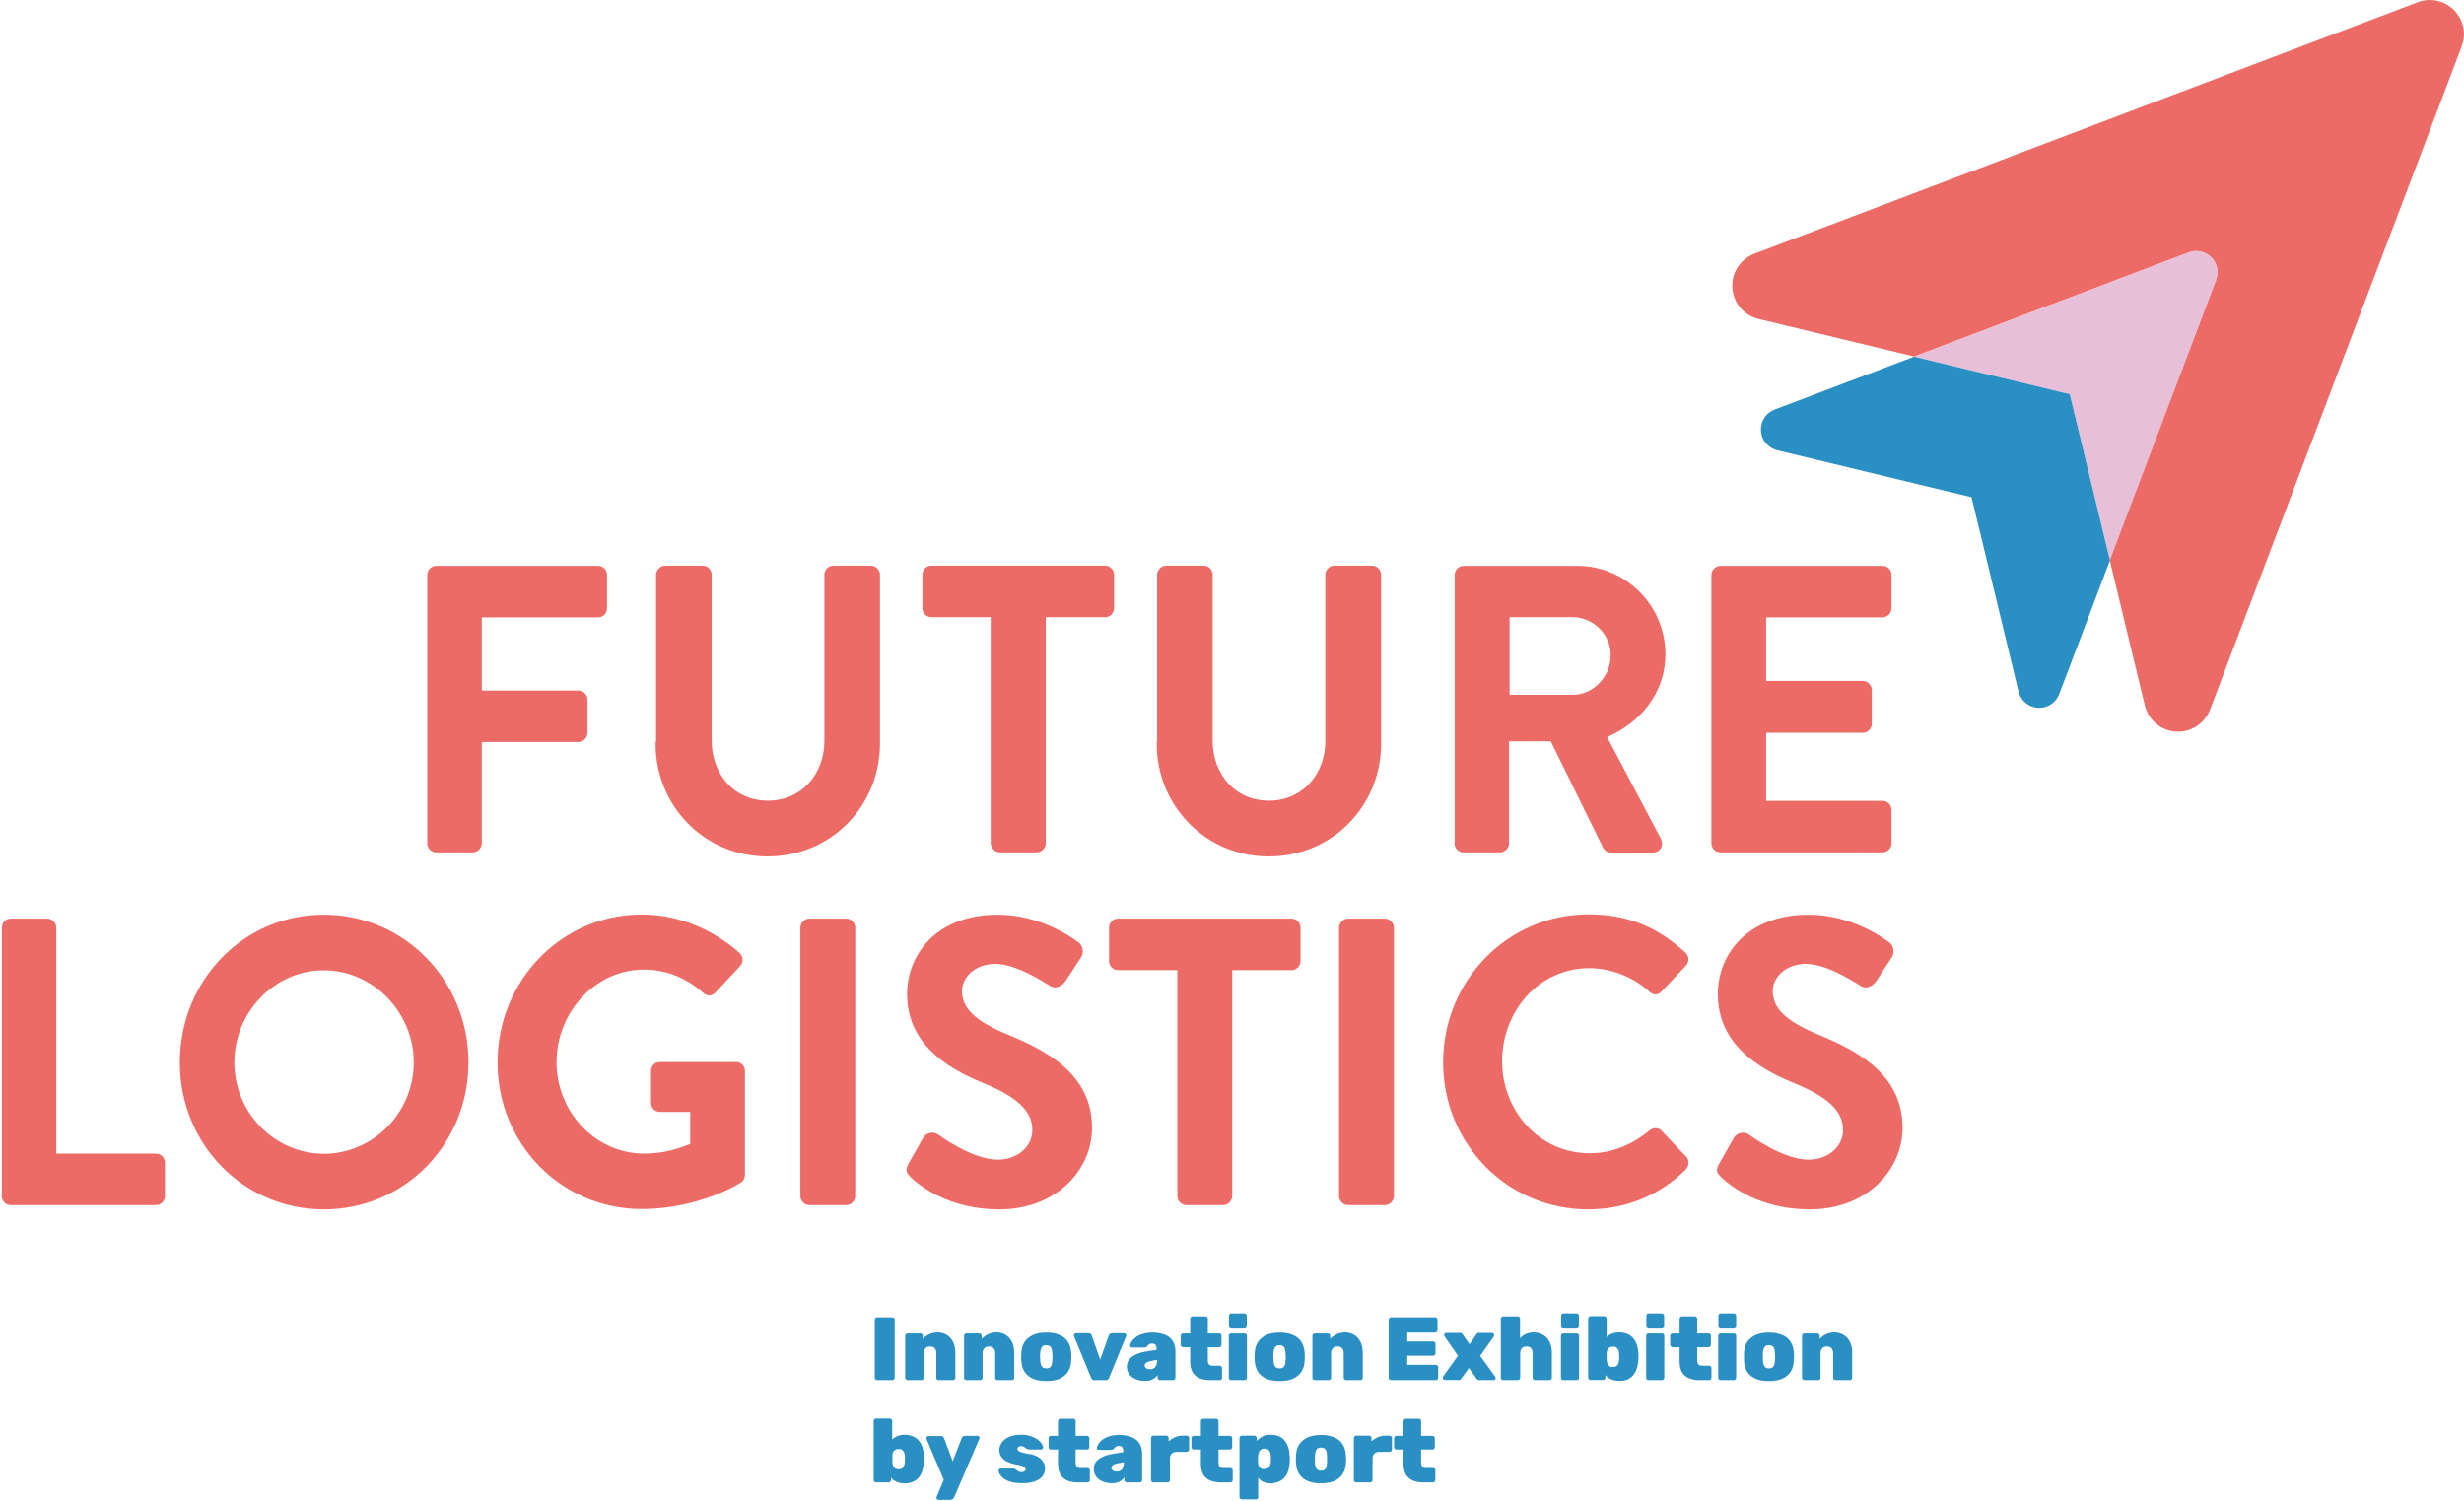
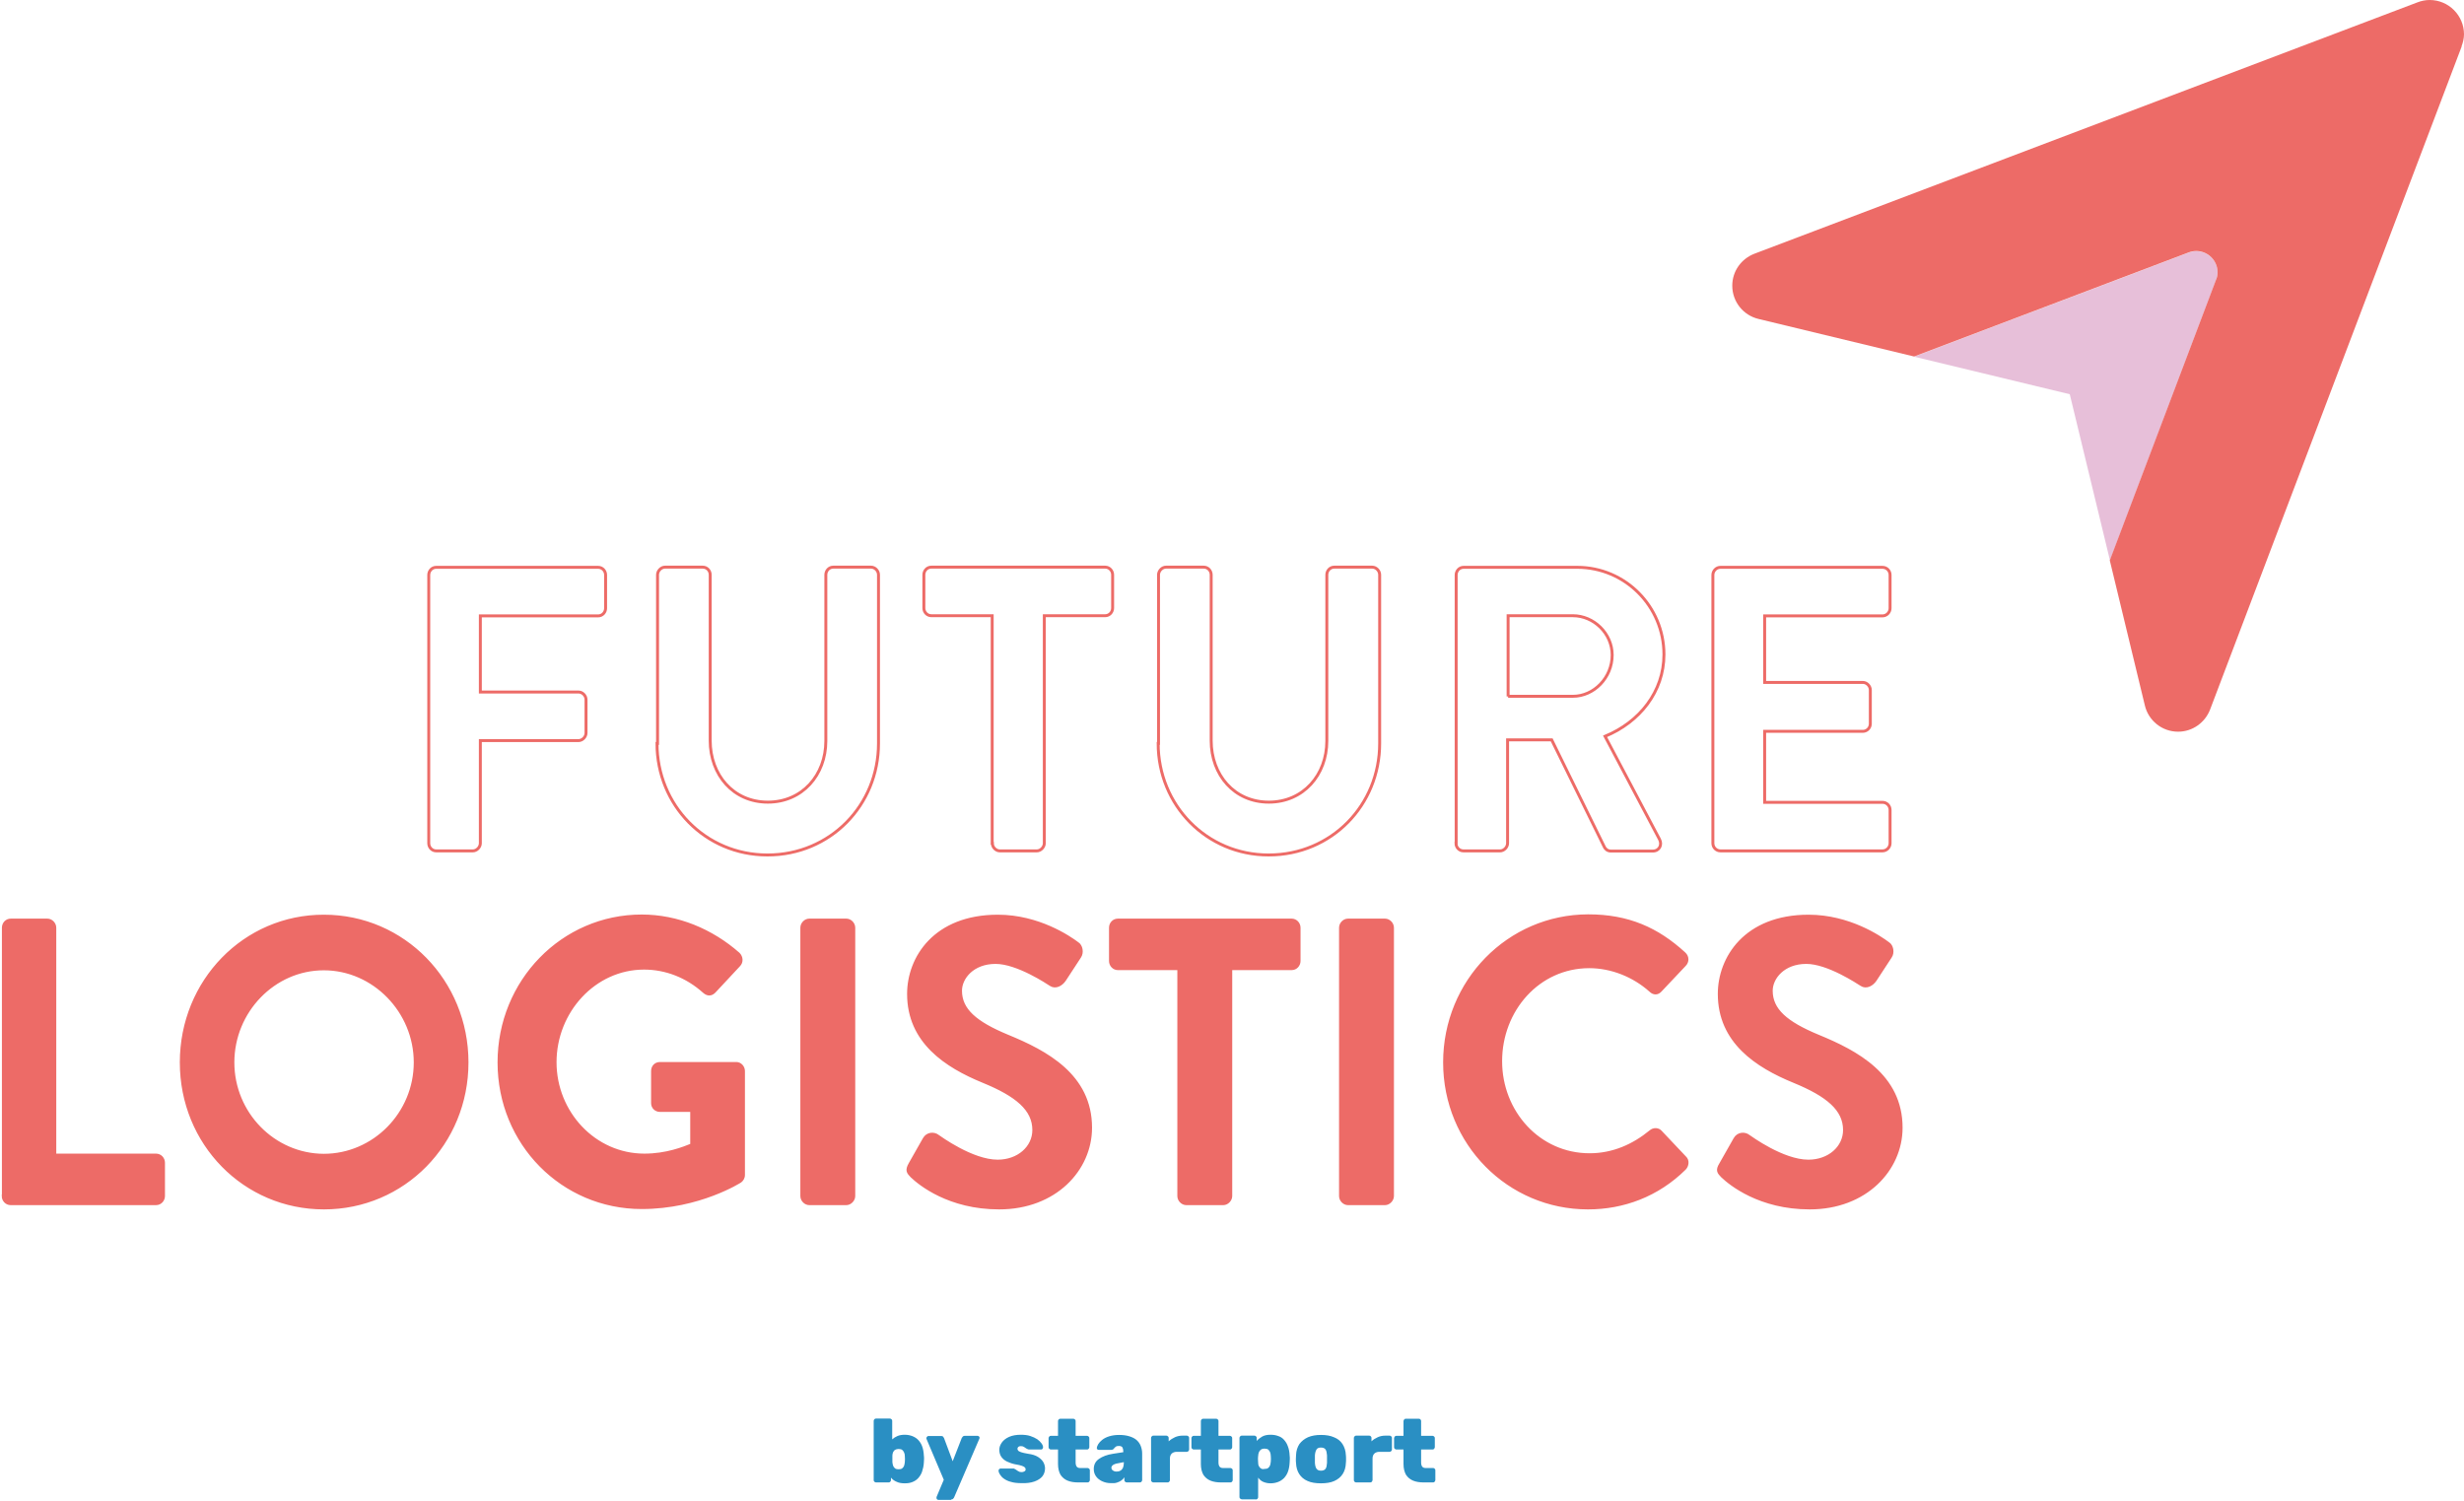
<svg xmlns="http://www.w3.org/2000/svg" width="1385" height="844" viewBox="0 0 1385 844" fill="none">
-   <path d="M241 474C241 476.3 242.8 478.3 245.2 478.3H265.8C268 478.3 270 476.2 270 474V416.3H325.2C327.4 416.3 329.4 414.2 329.4 412V393.3C329.4 391 327.4 389 325.2 389H270V346.2H336.2C338.7 346.2 340.4 344.1 340.4 341.9V323.2C340.4 320.9 338.6 318.9 336.2 318.9H245.2C242.7 318.9 241 321 241 323.2V474ZM369.3 417.9C369.3 452.5 396.3 480.6 431.4 480.6C466.7 480.6 493.8 452.6 493.8 417.9V323.1C493.8 320.8 491.8 318.8 489.6 318.8H468.4C465.9 318.8 464.2 320.9 464.2 323.1V416.5C464.2 435.6 451 450.9 431.6 450.9C412.2 450.9 399.2 435.6 399.2 416.3V323.1C399.2 320.8 397.4 318.8 395 318.8H373.8C371.6 318.8 369.6 320.9 369.6 323.1V417.9H369.3ZM557.8 474C557.8 476.3 559.8 478.3 562 478.3H582.8C585 478.3 587 476.2 587 474V346.1H621.2C623.7 346.1 625.4 344 625.4 341.8V323.1C625.4 320.8 623.6 318.8 621.2 318.8H523.5C521 318.8 519.3 320.9 519.3 323.1V341.8C519.3 344.1 521.1 346.1 523.5 346.1H557.7V474H557.8ZM651 417.9C651 452.5 678.1 480.6 713.1 480.6C748.4 480.6 775.5 452.6 775.5 417.9V323.1C775.5 320.8 773.5 318.8 771.3 318.8H750C747.5 318.8 745.8 320.9 745.8 323.1V416.5C745.8 435.6 732.6 450.9 713.2 450.9C693.8 450.9 680.8 435.6 680.8 416.3V323.1C680.8 320.8 679 318.8 676.6 318.8H655.4C653.2 318.8 651.2 320.9 651.2 323.1V417.9H651ZM818.4 474C818.4 476.3 820.2 478.3 822.6 478.3H843.2C845.4 478.3 847.4 476.2 847.4 474V415.9H872.2L901.9 476.3C902.4 477.2 903.5 478.4 905.5 478.4H929C932.8 478.4 934.4 474.8 932.8 471.8L902.2 413.9C921.6 405.9 935.3 388.8 935.3 367.9C935.3 340.8 913.4 318.9 886.6 318.9H822.7C820.2 318.9 818.5 321 818.5 323.2V474H818.4ZM847.7 391.5V346.1H884.1C895.9 346.1 906.2 356.1 906.2 368.2C906.2 381 895.9 391.4 884.1 391.4H847.7V391.5ZM962.8 474C962.8 476.3 964.6 478.3 967.1 478.3H1058.1C1060.6 478.3 1062.4 476.2 1062.4 474V455.3C1062.4 453 1060.6 451 1058.1 451H991.9V411.1H1047.1C1049.3 411.1 1051.3 409.3 1051.3 406.8V387.9C1051.3 385.6 1049.3 383.6 1047.1 383.6H991.9V346.2H1058.1C1060.6 346.2 1062.4 344.1 1062.4 341.9V323.2C1062.4 320.9 1060.6 318.9 1058.1 318.9H967.1C964.6 318.9 962.8 321 962.8 323.2V474Z" fill="#ED6B67" />
  <path d="M241 474C241 476.3 242.8 478.3 245.2 478.3H265.8C268 478.3 270 476.2 270 474V416.3H325.2C327.4 416.3 329.4 414.2 329.4 412V393.3C329.4 391 327.4 389 325.2 389H270V346.2H336.2C338.7 346.2 340.4 344.1 340.4 341.9V323.2C340.4 320.9 338.6 318.9 336.2 318.9H245.2C242.7 318.9 241 321 241 323.2V474ZM369.3 417.9C369.3 452.5 396.3 480.6 431.4 480.6C466.7 480.6 493.8 452.6 493.8 417.9V323.1C493.8 320.8 491.8 318.8 489.6 318.8H468.4C465.9 318.8 464.2 320.9 464.2 323.1V416.5C464.2 435.6 451 450.9 431.6 450.9C412.2 450.9 399.2 435.6 399.2 416.3V323.1C399.2 320.8 397.4 318.8 395 318.8H373.8C371.6 318.8 369.6 320.9 369.6 323.1V417.9H369.3ZM557.8 474C557.8 476.3 559.8 478.3 562 478.3H582.8C585 478.3 587 476.2 587 474V346.1H621.2C623.7 346.1 625.4 344 625.4 341.8V323.1C625.4 320.8 623.6 318.8 621.2 318.8H523.5C521 318.8 519.3 320.9 519.3 323.1V341.8C519.3 344.1 521.1 346.1 523.5 346.1H557.7V474H557.8ZM651 417.9C651 452.5 678.1 480.6 713.1 480.6C748.4 480.6 775.5 452.6 775.5 417.9V323.1C775.5 320.8 773.5 318.8 771.3 318.8H750C747.5 318.8 745.8 320.9 745.8 323.1V416.5C745.8 435.6 732.6 450.9 713.2 450.9C693.8 450.9 680.8 435.6 680.8 416.3V323.1C680.8 320.8 679 318.8 676.6 318.8H655.4C653.2 318.8 651.2 320.9 651.2 323.1V417.9H651ZM818.4 474C818.4 476.3 820.2 478.3 822.6 478.3H843.2C845.4 478.3 847.4 476.2 847.4 474V415.9H872.2L901.9 476.3C902.4 477.2 903.5 478.4 905.5 478.4H929C932.8 478.4 934.4 474.8 932.8 471.8L902.2 413.9C921.6 405.9 935.3 388.8 935.3 367.9C935.3 340.8 913.4 318.9 886.6 318.9H822.7C820.2 318.9 818.5 321 818.5 323.2V474H818.4ZM847.7 391.5V346.1H884.1C895.9 346.1 906.2 356.1 906.2 368.2C906.2 381 895.9 391.4 884.1 391.4H847.7V391.5ZM962.8 474C962.8 476.3 964.6 478.3 967.1 478.3H1058.1C1060.6 478.3 1062.4 476.2 1062.4 474V455.3C1062.4 453 1060.6 451 1058.1 451H991.9V411.1H1047.1C1049.3 411.1 1051.3 409.3 1051.3 406.8V387.9C1051.3 385.6 1049.3 383.6 1047.1 383.6H991.9V346.2H1058.1C1060.6 346.2 1062.4 344.1 1062.4 341.9V323.2C1062.4 320.9 1060.6 318.9 1058.1 318.9H967.1C964.6 318.9 962.8 321 962.8 323.2V474Z" stroke="#ED6B67" stroke-width="1.654" stroke-miterlimit="22.32" />
  <path d="M512.802 833.1C514.102 832.6 515.202 831.9 516.102 830.9C517.002 829.9 517.802 828.7 518.302 827.2C518.802 825.7 519.202 824 519.302 822C519.302 821.3 519.402 820.6 519.402 820.1C519.402 819.6 519.402 818.9 519.302 818.2C519.202 816.3 518.902 814.6 518.402 813.2C517.902 811.7 517.102 810.5 516.202 809.5C515.302 808.5 514.102 807.8 512.902 807.3C511.602 806.8 510.202 806.5 508.602 806.5C507.102 806.5 505.702 806.7 504.502 807.2C503.302 807.7 502.402 808.3 501.502 809.1V798.7C501.502 798.3 501.402 798 501.102 797.8C500.802 797.5 500.502 797.4 500.202 797.4H492.402C492.002 797.4 491.702 797.5 491.502 797.8C491.202 798.1 491.102 798.4 491.102 798.7V832C491.102 832.4 491.202 832.7 491.502 832.9C491.802 833.2 492.102 833.3 492.402 833.3H499.502C499.902 833.3 500.202 833.2 500.402 832.9C500.702 832.6 500.802 832.3 500.802 832V830.6C501.602 831.6 502.702 832.4 503.902 832.9C505.102 833.5 506.602 833.8 508.502 833.8C510.202 833.8 511.602 833.6 512.802 833.1ZM503.102 825.4C502.602 825 502.202 824.5 502.002 823.9C501.802 823.3 501.702 822.6 501.602 821.9C501.602 821.2 501.602 820.5 501.602 820C501.602 819.4 501.602 818.8 501.602 818.2C501.602 817.5 501.802 816.9 502.002 816.3C502.302 815.8 502.602 815.3 503.102 815C503.602 814.7 504.302 814.5 505.102 814.5C506.002 814.5 506.702 814.7 507.102 815C507.502 815.3 507.902 815.8 508.202 816.5C508.502 817.2 508.602 817.8 508.602 818.6C508.702 819.7 508.702 820.8 508.602 821.8C508.502 822.6 508.402 823.3 508.202 823.9C508.002 824.5 507.602 825 507.102 825.4C506.602 825.8 505.902 825.9 505.102 825.9C504.302 825.9 503.602 825.8 503.102 825.4ZM534.602 842.9C535.102 842.9 535.402 842.8 535.702 842.5C536.002 842.3 536.102 842 536.302 841.7L550.502 808.7C550.602 808.5 550.602 808.3 550.602 808.1C550.602 807.8 550.502 807.6 550.202 807.4C550.002 807.2 549.702 807.1 549.402 807.1H542.302C541.802 807.1 541.502 807.2 541.202 807.5C541.002 807.7 540.802 808 540.602 808.3L535.502 821.4L530.602 808.3C530.502 808.1 530.302 807.8 530.102 807.6C529.902 807.3 529.502 807.2 529.002 807.2H521.902C521.602 807.2 521.302 807.3 521.102 807.6C520.902 807.8 520.702 808.1 520.702 808.4C520.702 808.5 520.702 808.7 520.802 808.9L530.502 831.8L526.502 841.3C526.502 841.4 526.402 841.6 526.402 841.7C526.402 841.8 526.402 841.9 526.402 842C526.402 842.3 526.502 842.6 526.702 842.8C526.902 843 527.202 843.1 527.502 843.1H534.602V842.9ZM581.402 832.8C583.402 832.1 584.902 831.1 585.902 829.9C586.902 828.6 587.402 827.1 587.402 825.4C587.402 824.3 587.102 823.1 586.502 822C585.902 820.9 584.902 819.9 583.502 819C582.102 818.1 580.202 817.5 577.902 817.2C576.102 816.9 574.802 816.6 573.902 816.3C573.102 816 572.502 815.7 572.302 815.4C572.102 815.1 571.902 814.8 571.902 814.4C571.902 814 572.102 813.6 572.402 813.3C572.802 813 573.202 812.9 573.802 812.9C574.502 812.9 575.002 813 575.502 813.3C575.902 813.6 576.302 813.8 576.702 814.1C577.102 814.4 577.502 814.6 578.002 814.7C578.102 814.8 578.202 814.8 578.302 814.8C578.402 814.8 578.502 814.8 578.602 814.8H585.202C585.502 814.8 585.802 814.7 586.002 814.4C586.202 814.1 586.302 813.8 586.302 813.5C586.302 812.9 586.002 812.1 585.402 811.3C584.802 810.5 584.002 809.7 583.002 809C581.902 808.3 580.602 807.7 579.102 807.2C577.602 806.7 575.802 806.5 573.802 806.5C571.202 806.5 569.002 806.9 567.202 807.7C565.402 808.5 564.002 809.6 563.102 810.9C562.202 812.2 561.702 813.5 561.702 814.9C561.702 816.5 562.102 817.9 562.902 819C563.702 820.1 564.802 821 566.102 821.6C567.402 822.2 569.002 822.8 570.602 823.1C572.402 823.4 573.702 823.7 574.502 824C575.302 824.3 575.802 824.6 576.102 824.9C576.402 825.2 576.502 825.6 576.502 826C576.502 826.5 576.302 826.8 575.802 827.1C575.302 827.4 574.802 827.5 574.302 827.5C573.602 827.5 573.002 827.4 572.602 827.1C572.102 826.9 571.702 826.6 571.302 826.3C570.902 826 570.502 825.8 570.102 825.6C570.002 825.5 570.002 825.5 569.902 825.5C569.802 825.5 569.802 825.5 569.702 825.5H562.402C562.102 825.5 561.802 825.6 561.602 825.9C561.302 826.2 561.202 826.5 561.302 826.8C561.302 827.4 561.602 828.1 562.102 828.9C562.602 829.7 563.302 830.5 564.302 831.2C565.302 831.9 566.602 832.6 568.302 833C569.902 833.5 571.902 833.7 574.202 833.7C577.002 833.8 579.402 833.5 581.402 832.8ZM611.302 833.3C611.702 833.3 612.002 833.2 612.202 832.9C612.502 832.6 612.602 832.3 612.602 832V826.5C612.602 826.1 612.502 825.8 612.202 825.6C611.902 825.3 611.602 825.2 611.302 825.2H607.102C606.202 825.2 605.602 824.9 605.202 824.4C604.802 823.8 604.602 823.1 604.602 822.1V814.8H611.002C611.402 814.8 611.702 814.7 611.902 814.4C612.202 814.1 612.302 813.8 612.302 813.5V808.4C612.302 808 612.202 807.7 611.902 807.5C611.602 807.2 611.302 807.1 611.002 807.1H604.602V798.8C604.602 798.4 604.502 798.1 604.202 797.9C603.902 797.6 603.602 797.5 603.302 797.5H596.002C595.602 797.5 595.302 797.6 595.102 797.9C594.802 798.2 594.702 798.5 594.702 798.8V807.1H590.702C590.302 807.1 590.002 807.2 589.802 807.5C589.502 807.8 589.402 808.1 589.402 808.4V813.5C589.402 813.9 589.502 814.2 589.802 814.4C590.102 814.7 590.402 814.8 590.702 814.8H594.702V822.9C594.702 825.4 595.202 827.4 596.102 829C597.102 830.5 598.402 831.6 600.102 832.3C601.802 833 603.802 833.3 606.102 833.3H611.302ZM627.802 833.4C628.802 833.1 629.602 832.7 630.302 832.2C631.002 831.7 631.602 831.1 632.002 830.4V832C632.002 832.4 632.102 832.7 632.402 832.9C632.702 833.2 633.002 833.3 633.402 833.3H640.702C641.102 833.3 641.402 833.2 641.602 832.9C641.902 832.6 642.002 832.3 642.002 832V817.1C642.002 815.5 641.702 814.1 641.202 812.8C640.702 811.5 639.902 810.4 638.902 809.5C637.902 808.6 636.502 807.9 634.902 807.4C633.302 806.9 631.402 806.6 629.102 806.6C626.902 806.6 625.002 806.9 623.402 807.4C621.802 807.9 620.502 808.6 619.502 809.4C618.502 810.2 617.802 811 617.302 811.8C616.802 812.6 616.602 813.3 616.502 813.9C616.502 814.2 616.602 814.5 616.802 814.7C617.002 814.9 617.302 815 617.602 815H624.702C625.202 815 625.702 814.8 626.002 814.4C626.402 813.9 626.802 813.5 627.202 813.2C627.602 812.9 628.202 812.8 628.902 812.8C629.902 812.8 630.602 813.1 630.902 813.6C631.202 814.1 631.402 814.9 631.402 815.9V816.3L625.602 817.2C622.302 817.7 619.702 818.7 617.702 820.1C615.702 821.5 614.802 823.4 614.802 825.8C614.802 827.3 615.202 828.6 616.002 829.8C616.802 831 618.002 831.9 619.402 832.6C620.902 833.3 622.502 833.7 624.402 833.7C625.802 833.8 626.902 833.7 627.802 833.4ZM626.102 826.9C625.702 826.7 625.402 826.5 625.102 826.2C624.902 825.9 624.702 825.5 624.702 825.1C624.702 824.5 625.002 824 625.502 823.6C626.002 823.2 626.902 822.8 628.102 822.6L631.702 821.9V822.3C631.702 823.4 631.502 824.3 631.202 825.1C630.802 825.8 630.402 826.4 629.702 826.7C629.102 827.1 628.302 827.2 627.502 827.2C627.002 827.2 626.502 827.1 626.102 826.9ZM656.302 833.3C656.702 833.3 657.002 833.2 657.202 832.9C657.502 832.6 657.602 832.3 657.602 832V819.9C657.602 818.7 657.902 817.8 658.602 817.1C659.202 816.5 660.202 816.1 661.402 816.1H667.002C667.402 816.1 667.702 816 668.002 815.7C668.302 815.4 668.402 815.1 668.402 814.8V808.3C668.402 807.9 668.302 807.6 668.002 807.4C667.702 807.1 667.402 807 667.002 807H664.702C663.202 807 661.702 807.3 660.402 807.9C659.102 808.5 658.002 809.2 656.902 810.2V808.3C656.902 807.9 656.802 807.6 656.502 807.4C656.202 807.1 655.902 807 655.602 807H648.302C647.902 807 647.602 807.1 647.402 807.4C647.102 807.7 647.002 808 647.002 808.3V832C647.002 832.4 647.102 832.7 647.402 832.9C647.702 833.2 648.002 833.3 648.302 833.3H656.302ZM691.602 833.3C692.002 833.3 692.302 833.2 692.502 832.9C692.802 832.6 692.902 832.3 692.902 832V826.5C692.902 826.1 692.802 825.8 692.502 825.6C692.202 825.3 691.902 825.2 691.602 825.2H687.402C686.502 825.2 685.902 824.9 685.502 824.4C685.102 823.8 684.902 823.1 684.902 822.1V814.8H691.302C691.702 814.8 692.002 814.7 692.202 814.4C692.502 814.1 692.602 813.8 692.602 813.5V808.4C692.602 808 692.502 807.7 692.202 807.5C691.902 807.2 691.602 807.1 691.302 807.1H684.902V798.8C684.902 798.4 684.802 798.1 684.502 797.9C684.202 797.6 683.902 797.5 683.602 797.5H676.302C675.902 797.5 675.602 797.6 675.402 797.9C675.102 798.2 675.002 798.5 675.002 798.8V807.1H671.002C670.602 807.1 670.302 807.2 670.102 807.5C669.802 807.8 669.702 808.1 669.702 808.4V813.5C669.702 813.9 669.802 814.2 670.102 814.4C670.402 814.7 670.702 814.8 671.002 814.8H675.002V822.9C675.002 825.4 675.502 827.4 676.402 829C677.402 830.5 678.702 831.6 680.402 832.3C682.102 833 684.102 833.3 686.402 833.3H691.602ZM705.902 842.9C706.202 842.9 706.502 842.8 706.802 842.5C707.102 842.2 707.202 841.9 707.202 841.6V830.6C708.002 831.7 708.902 832.5 710.102 833C711.302 833.5 712.602 833.8 714.202 833.8C715.802 833.8 717.202 833.5 718.502 833C719.802 832.5 720.902 831.7 721.802 830.8C722.702 829.8 723.502 828.6 724.002 827.1C724.502 825.7 724.802 824 724.902 822.1C724.902 821.4 725.002 820.7 725.002 820.1C725.002 819.5 725.002 818.9 724.902 818.2C724.802 816.2 724.502 814.5 723.902 813C723.402 811.5 722.602 810.3 721.702 809.3C720.802 808.3 719.702 807.6 718.402 807.2C717.102 806.7 715.702 806.5 714.102 806.5C712.302 806.5 710.802 806.8 709.502 807.5C708.302 808.2 707.202 809 706.402 810V808.3C706.402 807.9 706.302 807.6 706.002 807.4C705.702 807.1 705.402 807 705.102 807H698.002C697.602 807 697.302 807.1 697.102 807.4C696.802 807.7 696.702 808 696.702 808.3V841.5C696.702 841.9 696.802 842.2 697.102 842.4C697.402 842.6 697.702 842.8 698.002 842.8H705.902V842.9ZM708.702 825.4C708.202 825.1 707.802 824.6 707.602 824.1C707.302 823.6 707.202 822.9 707.202 822.2C707.202 821.5 707.102 820.9 707.102 820.3C707.102 819.7 707.102 819.1 707.202 818.4C707.202 817.7 707.402 817 707.602 816.4C707.802 815.8 708.202 815.3 708.702 814.9C709.202 814.5 709.902 814.3 710.802 814.3C711.702 814.3 712.402 814.5 712.802 814.8C713.302 815.2 713.602 815.6 713.902 816.3C714.102 816.9 714.302 817.6 714.302 818.4C714.402 819.5 714.402 820.6 714.302 821.6C714.202 822.4 714.102 823.1 713.902 823.7C713.702 824.3 713.302 824.8 712.802 825.2C712.302 825.6 711.602 825.7 710.802 825.7C709.902 825.9 709.202 825.8 708.702 825.4ZM750.002 832.5C752.002 831.6 753.602 830.3 754.702 828.6C755.802 826.9 756.402 824.9 756.502 822.5C756.602 821.8 756.602 821 756.602 820.2C756.602 819.4 756.602 818.6 756.502 817.9C756.402 815.5 755.702 813.4 754.602 811.7C753.502 810 751.902 808.7 749.802 807.9C747.802 807 745.302 806.6 742.502 806.6C739.702 806.6 737.302 807 735.202 807.9C733.202 808.8 731.602 810.1 730.402 811.7C729.302 813.4 728.602 815.4 728.502 817.9C728.502 818.6 728.402 819.4 728.402 820.2C728.402 821 728.402 821.8 728.502 822.5C728.602 824.9 729.202 826.9 730.302 828.6C731.402 830.3 732.902 831.6 735.002 832.5C737.002 833.4 739.502 833.8 742.502 833.8C745.502 833.8 748.002 833.4 750.002 832.5ZM740.002 825.6C739.502 824.9 739.202 823.8 739.102 822.3C739.102 821.8 739.102 821.1 739.102 820.2C739.102 819.3 739.102 818.6 739.102 818.1C739.202 816.7 739.502 815.6 740.002 814.8C740.502 814 741.302 813.7 742.502 813.7C743.802 813.7 744.602 814.1 745.102 814.8C745.602 815.6 745.802 816.7 745.902 818.1C745.902 818.6 745.902 819.3 745.902 820.2C745.902 821.1 745.902 821.8 745.902 822.3C745.802 823.8 745.602 824.9 745.102 825.6C744.602 826.3 743.802 826.7 742.502 826.7C741.302 826.7 740.502 826.3 740.002 825.6ZM770.202 833.3C770.602 833.3 770.902 833.2 771.102 832.9C771.302 832.6 771.502 832.3 771.502 832V819.9C771.502 818.7 771.802 817.8 772.502 817.1C773.102 816.5 774.102 816.1 775.302 816.1H781.002C781.402 816.1 781.702 816 782.002 815.7C782.302 815.4 782.402 815.1 782.402 814.8V808.3C782.402 807.9 782.302 807.6 782.002 807.4C781.702 807.1 781.402 807 781.002 807H778.702C777.102 807 775.702 807.3 774.402 807.9C773.102 808.5 771.902 809.2 770.902 810.2V808.3C770.902 807.9 770.802 807.6 770.502 807.4C770.302 807.1 769.902 807 769.602 807H762.302C761.902 807 761.602 807.1 761.402 807.4C761.102 807.7 761.002 808 761.002 808.3V832C761.002 832.4 761.102 832.7 761.402 832.9C761.602 833.2 762.002 833.3 762.302 833.3H770.202ZM805.502 833.3C805.902 833.3 806.202 833.2 806.402 832.9C806.602 832.6 806.802 832.3 806.802 832V826.5C806.802 826.1 806.702 825.8 806.402 825.6C806.202 825.3 805.802 825.2 805.502 825.2H801.302C800.402 825.2 799.802 824.9 799.402 824.4C799.002 823.8 798.802 823.1 798.802 822.1V814.8H805.202C805.602 814.8 805.902 814.7 806.102 814.4C806.302 814.1 806.502 813.8 806.502 813.5V808.4C806.502 808 806.402 807.7 806.102 807.5C805.802 807.2 805.502 807.1 805.202 807.1H798.802V798.8C798.802 798.4 798.702 798.1 798.402 797.9C798.202 797.6 797.802 797.5 797.502 797.5H790.202C789.802 797.5 789.502 797.6 789.302 797.9C789.102 798.2 788.902 798.5 788.902 798.8V807.1H784.902C784.502 807.1 784.202 807.2 784.002 807.5C783.802 807.8 783.602 808.1 783.602 808.4V813.5C783.602 813.9 783.702 814.2 784.002 814.4C784.302 814.7 784.602 814.8 784.902 814.8H788.902V822.9C788.902 825.4 789.402 827.4 790.302 829C791.302 830.5 792.602 831.6 794.302 832.3C796.002 833 798.002 833.3 800.302 833.3H805.502Z" fill="#2A8FC3" />
-   <path d="M501.599 775.8C501.999 775.8 502.299 775.7 502.499 775.4C502.799 775.1 502.899 774.8 502.899 774.5V741.8C502.899 741.4 502.799 741.1 502.499 740.9C502.199 740.6 501.899 740.5 501.599 740.5H492.999C492.699 740.5 492.399 740.6 492.099 740.9C491.799 741.2 491.699 741.5 491.699 741.8V774.5C491.699 774.9 491.799 775.2 492.099 775.4C492.399 775.7 492.699 775.8 492.999 775.8H501.599ZM517.899 775.8C518.299 775.8 518.599 775.7 518.799 775.4C519.099 775.1 519.199 774.8 519.199 774.5V760.8C519.199 759.6 519.499 758.6 520.199 757.9C520.799 757.2 521.699 756.9 522.799 756.9C523.899 756.9 524.799 757.2 525.399 757.9C525.999 758.6 526.299 759.5 526.299 760.8V774.5C526.299 774.9 526.399 775.2 526.699 775.4C526.999 775.7 527.299 775.8 527.599 775.8H535.599C535.999 775.8 536.299 775.7 536.599 775.4C536.899 775.1 536.999 774.8 536.999 774.5V760.5C536.999 757.9 536.499 755.8 535.599 754.1C534.699 752.4 533.499 751.2 531.999 750.3C530.499 749.5 528.899 749 527.099 749C525.299 749 523.599 749.4 522.199 750.1C520.799 750.8 519.599 751.7 518.699 752.7V750.9C518.699 750.5 518.599 750.2 518.299 750C517.999 749.7 517.699 749.6 517.399 749.6H510.099C509.699 749.6 509.399 749.7 509.199 750C508.899 750.3 508.799 750.6 508.799 750.9V774.5C508.799 774.9 508.899 775.2 509.199 775.4C509.499 775.7 509.799 775.8 510.099 775.8H517.899ZM550.999 775.8C551.399 775.8 551.699 775.7 551.899 775.4C552.199 775.1 552.299 774.8 552.299 774.5V760.8C552.299 759.6 552.599 758.6 553.299 757.9C553.899 757.2 554.799 756.9 555.899 756.9C556.999 756.9 557.899 757.2 558.499 757.9C559.099 758.6 559.399 759.5 559.399 760.8V774.5C559.399 774.9 559.499 775.2 559.799 775.4C560.099 775.7 560.399 775.8 560.699 775.8H568.699C569.099 775.8 569.399 775.7 569.699 775.4C569.999 775.1 570.099 774.8 570.099 774.5V760.5C570.099 757.9 569.599 755.8 568.699 754.1C567.799 752.4 566.599 751.2 565.099 750.3C563.599 749.5 561.999 749 560.199 749C558.399 749 556.699 749.4 555.299 750.1C553.899 750.8 552.699 751.7 551.799 752.7V750.9C551.799 750.5 551.699 750.2 551.399 750C551.099 749.7 550.799 749.6 550.499 749.6H543.199C542.799 749.6 542.499 749.7 542.299 750C541.999 750.3 541.899 750.6 541.899 750.9V774.5C541.899 774.9 541.999 775.2 542.299 775.4C542.599 775.7 542.899 775.8 543.199 775.8H550.999ZM595.599 775C597.599 774.1 599.199 772.8 600.299 771.1C601.399 769.4 601.999 767.4 602.099 765C602.199 764.3 602.199 763.5 602.199 762.7C602.199 761.9 602.199 761.1 602.099 760.4C601.999 758 601.299 755.9 600.199 754.2C599.099 752.5 597.499 751.2 595.399 750.4C593.399 749.5 590.899 749.1 588.099 749.1C585.299 749.1 582.799 749.5 580.799 750.4C578.799 751.3 577.199 752.6 575.999 754.2C574.899 755.9 574.199 757.9 574.099 760.4C574.099 761.1 573.999 761.9 573.999 762.7C573.999 763.5 573.999 764.3 574.099 765C574.199 767.4 574.799 769.4 575.899 771.1C576.999 772.8 578.499 774.1 580.599 775C582.599 775.9 585.099 776.3 588.099 776.3C591.099 776.3 593.599 775.9 595.599 775ZM585.599 768.1C585.099 767.4 584.799 766.3 584.699 764.8C584.699 764.3 584.599 763.6 584.599 762.7C584.599 761.8 584.599 761.1 584.699 760.6C584.799 759.2 585.099 758.1 585.599 757.3C586.099 756.5 586.899 756.2 588.099 756.2C589.299 756.2 590.199 756.6 590.699 757.3C591.199 758.1 591.399 759.2 591.499 760.6C591.499 761.1 591.599 761.8 591.599 762.7C591.599 763.6 591.599 764.3 591.499 764.8C591.399 766.3 591.199 767.4 590.699 768.1C590.199 768.8 589.399 769.2 588.099 769.2C586.899 769.2 586.099 768.8 585.599 768.1ZM621.699 775.8C622.199 775.8 622.599 775.7 622.799 775.4C623.099 775.1 623.199 774.8 623.399 774.5L632.999 751.1C632.999 751 633.099 750.8 633.099 750.7C633.099 750.4 632.999 750.1 632.799 749.9C632.599 749.7 632.299 749.5 631.999 749.5H624.899C624.399 749.5 624.099 749.6 623.799 749.9C623.599 750.2 623.399 750.4 623.299 750.6L618.399 764.3L613.599 750.6C613.499 750.4 613.299 750.1 613.099 749.9C612.899 749.6 612.499 749.5 611.999 749.5H604.799C604.499 749.5 604.199 749.6 603.999 749.9C603.799 750.1 603.599 750.4 603.599 750.7C603.599 750.8 603.599 751 603.699 751.1L613.299 774.5C613.499 774.8 613.699 775.1 613.899 775.4C614.099 775.7 614.499 775.8 614.999 775.8H621.699ZM646.499 775.9C647.499 775.6 648.299 775.2 648.999 774.7C649.699 774.2 650.299 773.6 650.699 772.9V774.5C650.699 774.9 650.799 775.2 651.099 775.4C651.399 775.7 651.699 775.8 652.099 775.8H659.399C659.799 775.8 660.099 775.7 660.299 775.4C660.599 775.1 660.699 774.8 660.699 774.5V759.6C660.699 758 660.399 756.6 659.899 755.3C659.399 754 658.599 752.9 657.599 752C656.599 751.1 655.199 750.4 653.599 749.9C651.999 749.4 650.099 749.1 647.799 749.1C645.599 749.1 643.699 749.4 642.099 749.9C640.499 750.4 639.199 751.1 638.199 751.9C637.199 752.7 636.499 753.5 635.999 754.3C635.499 755.1 635.299 755.8 635.199 756.4C635.199 756.7 635.299 757 635.499 757.2C635.699 757.4 635.999 757.5 636.299 757.5H643.399C643.899 757.5 644.399 757.3 644.699 756.9C645.099 756.4 645.499 756 645.899 755.7C646.299 755.4 646.899 755.3 647.599 755.3C648.599 755.3 649.299 755.6 649.599 756.1C649.899 756.6 650.099 757.4 650.099 758.4V758.8L644.299 759.7C640.999 760.2 638.399 761.2 636.399 762.6C634.399 764 633.399 765.9 633.399 768.3C633.399 769.8 633.799 771.1 634.599 772.3C635.399 773.5 636.599 774.4 637.999 775.1C639.499 775.8 641.099 776.2 642.999 776.2C644.499 776.3 645.599 776.2 646.499 775.9ZM644.799 769.4C644.399 769.2 644.099 769 643.799 768.7C643.599 768.4 643.399 768 643.399 767.6C643.399 767 643.699 766.5 644.199 766.1C644.699 765.7 645.599 765.3 646.799 765.1L650.399 764.4V764.8C650.399 765.9 650.199 766.8 649.899 767.6C649.499 768.3 649.099 768.9 648.399 769.2C647.799 769.6 646.999 769.7 646.199 769.7C645.699 769.7 645.199 769.6 644.799 769.4ZM685.599 775.8C685.999 775.8 686.299 775.7 686.499 775.4C686.799 775.1 686.899 774.8 686.899 774.5V769C686.899 768.6 686.799 768.3 686.499 768.1C686.199 767.8 685.899 767.7 685.599 767.7H681.399C680.499 767.7 679.899 767.4 679.499 766.9C679.099 766.3 678.899 765.6 678.899 764.6V757.3H685.299C685.699 757.3 685.999 757.2 686.199 756.9C686.499 756.6 686.599 756.3 686.599 756V750.9C686.599 750.5 686.499 750.2 686.199 750C685.899 749.7 685.599 749.6 685.299 749.6H678.899V741.3C678.899 740.9 678.799 740.6 678.499 740.4C678.199 740.1 677.899 740 677.599 740H670.299C669.899 740 669.599 740.1 669.399 740.4C669.099 740.7 668.999 741 668.999 741.3V749.6H664.999C664.599 749.6 664.299 749.7 664.099 750C663.799 750.3 663.699 750.6 663.699 750.9V756C663.699 756.4 663.799 756.7 664.099 756.9C664.399 757.2 664.699 757.3 664.999 757.3H668.999V765.4C668.999 767.9 669.499 769.9 670.399 771.5C671.399 773 672.699 774.1 674.399 774.8C676.099 775.5 678.099 775.8 680.399 775.8H685.599ZM699.499 775.8C699.899 775.8 700.199 775.7 700.499 775.4C700.799 775.1 700.899 774.8 700.899 774.5V750.9C700.899 750.5 700.799 750.2 700.499 750C700.199 749.7 699.899 749.6 699.499 749.6H691.999C691.599 749.6 691.299 749.7 691.099 750C690.799 750.3 690.699 750.6 690.699 750.9V774.5C690.699 774.9 690.799 775.2 691.099 775.4C691.399 775.7 691.699 775.8 691.999 775.8H699.499ZM699.399 746.3C699.799 746.3 700.099 746.2 700.399 745.9C700.699 745.6 700.799 745.3 700.799 745V739.7C700.799 739.3 700.699 739 700.399 738.7C700.099 738.4 699.799 738.3 699.399 738.3H692.099C691.699 738.3 691.399 738.4 691.199 738.7C690.899 739 690.799 739.3 690.799 739.7V745C690.799 745.4 690.899 745.7 691.199 745.9C691.499 746.2 691.799 746.3 692.099 746.3H699.399ZM726.799 775C728.799 774.1 730.399 772.8 731.499 771.1C732.599 769.4 733.199 767.4 733.299 765C733.399 764.3 733.399 763.5 733.399 762.7C733.399 761.9 733.399 761.1 733.299 760.4C733.199 758 732.499 755.9 731.399 754.2C730.299 752.5 728.699 751.2 726.599 750.4C724.599 749.5 722.099 749.1 719.299 749.1C716.499 749.1 713.999 749.5 711.999 750.4C709.999 751.3 708.399 752.6 707.199 754.2C706.099 755.9 705.399 757.9 705.299 760.4C705.299 761.1 705.199 761.9 705.199 762.7C705.199 763.5 705.199 764.3 705.299 765C705.399 767.4 705.999 769.4 707.099 771.1C708.199 772.8 709.699 774.1 711.799 775C713.799 775.9 716.299 776.3 719.299 776.3C722.199 776.3 724.699 775.9 726.799 775ZM716.699 768.1C716.199 767.4 715.899 766.3 715.799 764.8C715.799 764.3 715.699 763.6 715.699 762.7C715.699 761.8 715.699 761.1 715.799 760.6C715.899 759.2 716.199 758.1 716.699 757.3C717.199 756.5 717.999 756.2 719.199 756.2C720.399 756.2 721.299 756.6 721.799 757.3C722.299 758.1 722.499 759.2 722.599 760.6C722.599 761.1 722.699 761.8 722.699 762.7C722.699 763.6 722.699 764.3 722.599 764.8C722.499 766.3 722.299 767.4 721.799 768.1C721.299 768.8 720.499 769.2 719.199 769.2C718.099 769.2 717.199 768.8 716.699 768.1ZM746.899 775.8C747.299 775.8 747.599 775.7 747.799 775.4C748.099 775.1 748.199 774.8 748.199 774.5V760.8C748.199 759.6 748.499 758.6 749.199 757.9C749.799 757.2 750.699 756.9 751.799 756.9C752.899 756.9 753.799 757.2 754.399 757.9C754.999 758.6 755.299 759.5 755.299 760.8V774.5C755.299 774.9 755.399 775.2 755.699 775.4C755.999 775.7 756.299 775.8 756.599 775.8H764.599C764.999 775.8 765.299 775.7 765.599 775.4C765.899 775.1 765.999 774.8 765.999 774.5V760.5C765.999 757.9 765.499 755.8 764.599 754.1C763.699 752.4 762.499 751.2 760.999 750.3C759.499 749.5 757.899 749 756.099 749C754.299 749 752.599 749.4 751.199 750.1C749.799 750.8 748.599 751.7 747.699 752.7V750.9C747.699 750.5 747.599 750.2 747.299 750C746.999 749.7 746.699 749.6 746.399 749.6H738.999C738.599 749.6 738.299 749.7 738.099 750C737.899 750.3 737.699 750.6 737.699 750.9V774.5C737.699 774.9 737.799 775.2 738.099 775.4C738.399 775.7 738.699 775.8 738.999 775.8H746.899ZM806.999 775.8C807.399 775.8 807.699 775.7 807.999 775.4C808.299 775.1 808.399 774.8 808.399 774.5V768.6C808.399 768.2 808.299 767.9 807.999 767.6C807.699 767.3 807.399 767.2 806.999 767.2H790.999V762.1H805.499C805.899 762.1 806.199 762 806.499 761.7C806.799 761.4 806.899 761.1 806.899 760.8V755.4C806.899 755 806.799 754.7 806.499 754.5C806.199 754.2 805.899 754.1 805.499 754.1H790.999V749.1H806.599C806.999 749.1 807.299 749 807.599 748.7C807.899 748.4 807.999 748.1 807.999 747.8V741.8C807.999 741.4 807.899 741.1 807.599 740.9C807.299 740.6 806.999 740.5 806.599 740.5H781.899C781.599 740.5 781.299 740.6 780.999 740.9C780.699 741.2 780.599 741.5 780.599 741.8V774.5C780.599 774.9 780.699 775.2 780.999 775.4C781.299 775.7 781.599 775.8 781.899 775.8H806.999ZM819.899 775.8C820.299 775.8 820.699 775.7 820.899 775.5C821.099 775.3 821.299 775.1 821.399 774.9L825.699 769L829.899 774.9C829.999 775.1 830.199 775.3 830.399 775.5C830.599 775.7 830.899 775.8 831.399 775.8H839.499C839.799 775.8 840.099 775.7 840.299 775.4C840.499 775.2 840.699 774.9 840.699 774.6C840.699 774.5 840.699 774.4 840.599 774.2C840.599 774.1 840.499 773.9 840.399 773.8L831.999 762.2L839.599 751.4C839.699 751.3 839.799 751.2 839.799 751C839.799 750.9 839.799 750.7 839.799 750.5C839.799 750.2 839.699 750 839.499 749.7C839.299 749.5 838.999 749.3 838.699 749.3H831.299C830.799 749.3 830.499 749.4 830.299 749.6C830.099 749.8 829.899 750 829.799 750.2L825.999 755.7L822.199 750.2C822.099 750 821.899 749.8 821.699 749.6C821.499 749.4 821.099 749.3 820.599 749.3H812.899C812.599 749.3 812.299 749.4 812.099 749.7C811.899 749.9 811.699 750.2 811.699 750.5C811.699 750.6 811.699 750.8 811.799 750.9C811.899 751 811.899 751.2 811.999 751.3L819.499 762.1L811.199 773.7C811.099 773.8 810.999 774 810.999 774.1C810.999 774.2 810.999 774.4 810.999 774.5C810.999 774.8 811.099 775.1 811.299 775.3C811.499 775.5 811.799 775.7 812.099 775.7H819.899V775.8ZM853.199 775.8C853.499 775.8 853.799 775.7 854.099 775.4C854.399 775.1 854.499 774.8 854.499 774.5V760.8C854.499 759.6 854.799 758.6 855.399 757.9C855.999 757.2 856.899 756.9 857.999 756.9C859.099 756.9 859.999 757.2 860.599 757.9C861.199 758.6 861.499 759.5 861.499 760.8V774.5C861.499 774.9 861.599 775.2 861.899 775.4C862.199 775.7 862.499 775.8 862.799 775.8H870.999C871.299 775.8 871.599 775.7 871.899 775.4C872.199 775.1 872.299 774.8 872.299 774.5V760.5C872.299 757.9 871.799 755.8 870.899 754.1C869.999 752.4 868.799 751.2 867.199 750.3C865.699 749.5 863.999 749 862.199 749C860.499 749 858.999 749.3 857.699 749.9C856.399 750.5 855.299 751.3 854.399 752.3V741.3C854.399 740.9 854.299 740.6 853.999 740.4C853.699 740.1 853.399 740 853.099 740H844.899C844.499 740 844.199 740.1 843.999 740.4C843.799 740.7 843.599 741 843.599 741.3V774.5C843.599 774.9 843.699 775.2 843.999 775.4C844.299 775.7 844.599 775.8 844.899 775.8H853.199ZM886.199 775.8C886.599 775.8 886.899 775.7 887.199 775.4C887.499 775.1 887.599 774.8 887.599 774.5V750.9C887.599 750.5 887.499 750.2 887.199 750C886.899 749.7 886.599 749.6 886.199 749.6H878.699C878.299 749.6 877.999 749.7 877.799 750C877.599 750.3 877.399 750.6 877.399 750.9V774.5C877.399 774.9 877.499 775.2 877.799 775.4C877.999 775.7 878.399 775.8 878.699 775.8H886.199ZM886.099 746.3C886.499 746.3 886.799 746.2 887.099 745.9C887.399 745.6 887.499 745.3 887.499 745V739.7C887.499 739.3 887.399 739 887.099 738.7C886.799 738.4 886.499 738.3 886.099 738.3H878.799C878.399 738.3 878.099 738.4 877.899 738.7C877.699 739 877.499 739.3 877.499 739.7V745C877.499 745.4 877.599 745.7 877.899 745.9C878.099 746.2 878.499 746.3 878.799 746.3H886.099ZM914.399 775.6C915.699 775.1 916.799 774.4 917.699 773.4C918.599 772.4 919.399 771.2 919.899 769.7C920.399 768.2 920.799 766.5 920.899 764.5C920.899 763.8 920.999 763.1 920.999 762.6C920.999 762.1 920.999 761.4 920.899 760.7C920.799 758.8 920.499 757.1 919.999 755.7C919.499 754.2 918.699 753 917.799 752C916.899 751 915.799 750.3 914.499 749.8C913.199 749.3 911.799 749 910.199 749C908.599 749 907.299 749.2 906.099 749.7C904.899 750.2 903.999 750.8 903.099 751.6V741.2C903.099 740.8 902.999 740.5 902.699 740.3C902.399 740 902.099 739.9 901.799 739.9H893.999C893.599 739.9 893.299 740 893.099 740.3C892.899 740.6 892.699 740.9 892.699 741.2V774.4C892.699 774.8 892.799 775.1 893.099 775.3C893.399 775.6 893.699 775.7 893.999 775.7H901.099C901.499 775.7 901.799 775.6 901.999 775.3C902.299 775 902.399 774.7 902.399 774.4V773C903.199 774 904.299 774.8 905.499 775.3C906.699 775.9 908.299 776.2 910.099 776.2C911.699 776.3 913.099 776.1 914.399 775.6ZM904.599 767.9C904.099 767.5 903.699 767 903.499 766.4C903.299 765.8 903.199 765.1 903.099 764.4C903.099 763.7 903.099 763 903.099 762.5C903.099 761.9 903.099 761.3 903.099 760.7C903.099 760 903.299 759.4 903.499 758.8C903.699 758.3 904.099 757.8 904.599 757.5C905.099 757.2 905.799 757 906.599 757C907.499 757 908.199 757.2 908.599 757.5C909.099 757.9 909.399 758.3 909.699 759C909.899 759.6 910.099 760.3 910.099 761.1C910.199 762.2 910.199 763.3 910.099 764.3C909.999 765.1 909.899 765.8 909.699 766.4C909.499 767 909.099 767.5 908.599 767.9C908.099 768.3 907.399 768.4 906.599 768.4C905.799 768.5 905.099 768.3 904.599 767.9ZM934.099 775.8C934.499 775.8 934.799 775.7 935.099 775.4C935.399 775.1 935.499 774.8 935.499 774.5V750.9C935.499 750.5 935.399 750.2 935.099 750C934.799 749.7 934.499 749.6 934.099 749.6H926.599C926.199 749.6 925.899 749.7 925.699 750C925.399 750.3 925.299 750.6 925.299 750.9V774.5C925.299 774.9 925.399 775.2 925.699 775.4C925.899 775.7 926.299 775.8 926.599 775.8H934.099ZM933.999 746.3C934.399 746.3 934.699 746.2 934.999 745.9C935.299 745.6 935.399 745.3 935.399 745V739.7C935.399 739.3 935.299 739 934.999 738.7C934.699 738.4 934.399 738.3 933.999 738.3H926.699C926.299 738.3 925.999 738.4 925.799 738.7C925.499 739 925.399 739.3 925.399 739.7V745C925.399 745.4 925.499 745.7 925.799 745.9C926.099 746.2 926.399 746.3 926.699 746.3H933.999ZM960.699 775.8C961.099 775.8 961.399 775.7 961.599 775.4C961.799 775.1 961.999 774.8 961.999 774.5V769C961.999 768.6 961.899 768.3 961.599 768.1C961.399 767.8 960.999 767.7 960.699 767.7H956.499C955.599 767.7 954.999 767.4 954.599 766.9C954.199 766.3 953.999 765.6 953.999 764.6V757.3H960.399C960.799 757.3 961.099 757.2 961.299 756.9C961.599 756.6 961.699 756.3 961.699 756V750.9C961.699 750.5 961.599 750.2 961.299 750C960.999 749.7 960.699 749.6 960.399 749.6H953.999V741.3C953.999 740.9 953.899 740.6 953.599 740.4C953.399 740.1 952.999 740 952.699 740H945.399C944.999 740 944.699 740.1 944.499 740.4C944.299 740.7 944.099 741 944.099 741.3V749.6H940.099C939.699 749.6 939.399 749.7 939.199 750C938.999 750.3 938.799 750.6 938.799 750.9V756C938.799 756.4 938.899 756.7 939.199 756.9C939.499 757.2 939.799 757.3 940.099 757.3H944.099V765.4C944.099 767.9 944.599 769.9 945.499 771.5C946.499 773 947.799 774.1 949.499 774.8C951.199 775.5 953.199 775.8 955.499 775.8H960.699ZM974.599 775.8C974.999 775.8 975.299 775.7 975.499 775.4C975.799 775.1 975.899 774.8 975.899 774.5V750.9C975.899 750.5 975.799 750.2 975.499 750C975.199 749.7 974.899 749.6 974.599 749.6H967.099C966.699 749.6 966.399 749.7 966.199 750C965.999 750.3 965.799 750.6 965.799 750.9V774.5C965.799 774.9 965.899 775.2 966.199 775.4C966.399 775.7 966.799 775.8 967.099 775.8H974.599ZM974.499 746.3C974.899 746.3 975.199 746.2 975.499 745.9C975.799 745.6 975.899 745.3 975.899 745V739.7C975.899 739.3 975.799 739 975.499 738.7C975.199 738.4 974.899 738.3 974.499 738.3H967.199C966.799 738.3 966.499 738.4 966.299 738.7C965.999 739 965.899 739.3 965.899 739.7V745C965.899 745.4 965.999 745.7 966.299 745.9C966.499 746.2 966.899 746.3 967.199 746.3H974.499ZM1001.8 775C1003.8 774.1 1005.4 772.8 1006.5 771.1C1007.6 769.4 1008.2 767.4 1008.3 765C1008.4 764.3 1008.4 763.5 1008.4 762.7C1008.4 761.9 1008.4 761.1 1008.3 760.4C1008.2 758 1007.5 755.9 1006.4 754.2C1005.3 752.5 1003.7 751.2 1001.6 750.4C999.599 749.5 997.099 749.1 994.299 749.1C991.499 749.1 989.099 749.5 986.999 750.4C984.999 751.3 983.399 752.6 982.199 754.2C981.099 755.9 980.399 757.9 980.299 760.4C980.299 761.1 980.299 761.9 980.299 762.7C980.299 763.5 980.299 764.3 980.299 765C980.399 767.4 980.999 769.4 982.099 771.1C983.199 772.8 984.699 774.1 986.799 775C988.799 775.9 991.299 776.3 994.299 776.3C997.299 776.3 999.799 775.9 1001.8 775ZM991.799 768.1C991.299 767.4 990.999 766.3 990.899 764.8C990.899 764.3 990.899 763.6 990.899 762.7C990.899 761.8 990.899 761.1 990.899 760.6C990.999 759.2 991.299 758.1 991.799 757.3C992.299 756.5 993.099 756.2 994.299 756.2C995.499 756.2 996.399 756.6 996.899 757.3C997.399 758.1 997.599 759.2 997.699 760.6C997.699 761.1 997.799 761.8 997.799 762.7C997.799 763.6 997.799 764.3 997.699 764.8C997.599 766.3 997.399 767.4 996.899 768.1C996.399 768.8 995.599 769.2 994.299 769.2C993.099 769.2 992.299 768.8 991.799 768.1ZM1022 775.8C1022.4 775.8 1022.7 775.7 1022.9 775.4C1023.2 775.1 1023.3 774.8 1023.3 774.5V760.8C1023.3 759.6 1023.6 758.6 1024.3 757.9C1024.9 757.2 1025.8 756.9 1026.9 756.9C1028 756.9 1028.9 757.2 1029.5 757.9C1030.1 758.6 1030.4 759.5 1030.4 760.8V774.5C1030.4 774.9 1030.5 775.2 1030.8 775.4C1031 775.7 1031.4 775.8 1031.7 775.8H1039.7C1040.1 775.8 1040.4 775.7 1040.7 775.4C1041 775.1 1041.1 774.8 1041.1 774.5V760.5C1041.1 757.9 1040.7 755.8 1039.7 754.1C1038.8 752.4 1037.6 751.2 1036.1 750.3C1034.6 749.5 1033 749 1031.2 749C1029.4 749 1027.7 749.4 1026.3 750.1C1024.9 750.8 1023.7 751.7 1022.8 752.7V750.9C1022.8 750.5 1022.7 750.2 1022.4 750C1022.1 749.7 1021.8 749.6 1021.5 749.6H1014.2C1013.8 749.6 1013.5 749.7 1013.3 750C1013.1 750.3 1012.9 750.6 1012.9 750.9V774.5C1012.9 774.9 1013 775.2 1013.3 775.4C1013.6 775.7 1013.9 775.8 1014.2 775.8H1022Z" fill="#2A8FC3" />
  <path d="M1.801 672.3C1.801 674.6 3.601 676.6 6.001 676.6H87.701C90.201 676.6 91.901 674.5 91.901 672.3V653.6C91.901 651.3 90.101 649.3 87.701 649.3H30.801V521.5C30.801 519.2 28.801 517.2 26.601 517.2H6.101C3.601 517.2 1.901 519.2 1.901 521.5V672.3H1.801ZM101.901 597.2C101.901 642.8 137.401 679 182.101 679C226.801 679 262.501 642.8 262.501 597.2C262.501 551.6 226.801 515 182.101 515C137.401 514.9 101.901 551.6 101.901 597.2ZM130.901 597.2C130.901 568.5 153.901 544.6 182.001 544.6C210.101 544.6 233.401 568.5 233.401 597.2C233.401 625.9 210.201 649.4 182.001 649.4C153.901 649.3 130.901 625.9 130.901 597.2ZM280.501 597.2C280.501 642.8 316.201 678.8 360.701 678.8C393.101 678.8 416.101 664 416.101 664C417.001 663.3 417.901 662.2 417.901 660.4V602.1C417.901 599.8 416.101 597.8 413.901 597.8H371.001C368.501 597.8 366.801 599.6 366.801 602.1V620.1C366.801 622.4 368.601 624.2 371.001 624.2H388.801V643.6C384.301 645.4 374.701 649.3 362.201 649.3C334.101 649.3 312.001 625.4 312.001 597.1C312.001 568.6 334.101 544.2 362.001 544.2C374.301 544.2 386.101 548.8 395.701 557.4C397.701 559.2 399.701 559.2 401.501 557.4L415.301 542.6C417.101 540.8 416.901 538 415.101 536.2C400.001 522.9 380.801 514.9 360.701 514.9C316.201 514.9 280.501 551.6 280.501 597.2ZM450.701 672.3C450.701 674.6 452.701 676.6 454.901 676.6H475.701C477.901 676.6 479.901 674.5 479.901 672.3V521.5C479.901 519.2 477.901 517.2 475.701 517.2H454.901C452.701 517.2 450.701 519.2 450.701 521.5V672.3ZM512.501 661.2C517.001 665.5 533.501 679 561.601 679C593.101 679 613.001 657.4 613.001 633.9C613.001 604.5 588.001 591.3 566.301 582.4C548.201 574.9 539.901 567.6 539.901 556.9C539.901 549.6 546.801 541 559.601 541C571.901 541 588.901 552.4 590.601 553.5C593.301 555.3 596.601 553.5 598.401 550.8L606.901 537.8C608.501 535.5 607.801 531.6 605.601 530.3C601.101 526.9 583.701 515 560.901 515C525.401 515 510.701 538.5 510.701 558.7C510.701 585.6 531.701 599.3 552.701 607.9C571.501 615.6 581.101 623.6 581.101 635.2C581.101 645 572.401 652.7 560.801 652.7C546.301 652.7 528.201 639.3 527.101 638.6C525.101 637 521.301 637 519.501 640.2L511.501 654.3C509.401 658 510.501 659.1 512.501 661.2ZM662.601 672.3C662.601 674.6 664.601 676.6 666.801 676.6H687.601C689.801 676.6 691.801 674.5 691.801 672.3V544.5H726.001C728.501 544.5 730.201 542.4 730.201 540.2V521.5C730.201 519.2 728.401 517.2 726.001 517.2H628.401C625.901 517.2 624.201 519.2 624.201 521.5V540.2C624.201 542.5 626.001 544.5 628.401 544.5H662.601V672.3ZM753.501 672.3C753.501 674.6 755.501 676.6 757.701 676.6H778.501C780.701 676.6 782.701 674.5 782.701 672.3V521.5C782.701 519.2 780.701 517.2 778.501 517.2H757.701C755.501 517.2 753.501 519.2 753.501 521.5V672.3ZM812.001 597.2C812.001 642.8 848.001 679 892.601 679C912.501 679 931.701 671.9 946.901 656.9C948.501 655.3 948.901 652.3 947.101 650.7L933.301 636.1C932.001 634.7 929.501 634.5 927.701 636.1C918.301 643.8 906.901 649.1 893.501 649.1C864.901 649.1 843.501 625 843.501 596.5C843.501 567.8 864.701 543.4 893.301 543.4C905.801 543.4 918.301 548.4 927.701 556.8C929.501 558.6 931.701 558.6 933.301 556.8L946.901 542.4C948.701 540.6 948.701 537.8 946.701 536C931.501 522.1 915.201 514.8 892.701 514.8C847.901 514.9 812.001 551.6 812.001 597.2ZM968.101 661.2C972.601 665.5 989.101 679 1017.2 679C1048.7 679 1068.6 657.4 1068.6 633.9C1068.6 604.5 1043.6 591.3 1021.9 582.4C1003.8 574.9 995.601 567.6 995.601 556.9C995.601 549.6 1002.5 541 1015.3 541C1027.6 541 1044.5 552.4 1046.3 553.5C1049 555.3 1052.3 553.5 1054.1 550.8L1062.6 537.8C1064.2 535.5 1063.5 531.6 1061.3 530.3C1056.8 526.9 1039.4 515 1016.6 515C981.101 515 966.401 538.5 966.401 558.7C966.401 585.6 987.401 599.3 1008.4 607.9C1027.2 615.6 1036.8 623.6 1036.8 635.2C1036.8 645 1028.1 652.7 1016.5 652.7C1002 652.7 983.901 639.3 982.801 638.6C980.801 637 977.001 637 975.201 640.2L967.201 654.3C964.901 658 966.101 659.1 968.101 661.2Z" fill="#ED6B67" />
  <path d="M1.801 672.3C1.801 674.6 3.601 676.6 6.001 676.6H87.701C90.201 676.6 91.901 674.5 91.901 672.3V653.6C91.901 651.3 90.101 649.3 87.701 649.3H30.801V521.5C30.801 519.2 28.801 517.2 26.601 517.2H6.101C3.601 517.2 1.901 519.2 1.901 521.5V672.3H1.801ZM101.901 597.2C101.901 642.8 137.401 679 182.101 679C226.801 679 262.501 642.8 262.501 597.2C262.501 551.6 226.801 515 182.101 515C137.401 514.9 101.901 551.6 101.901 597.2ZM130.901 597.2C130.901 568.5 153.901 544.6 182.001 544.6C210.101 544.6 233.401 568.5 233.401 597.2C233.401 625.9 210.201 649.4 182.001 649.4C153.901 649.3 130.901 625.9 130.901 597.2ZM280.501 597.2C280.501 642.8 316.201 678.8 360.701 678.8C393.101 678.8 416.101 664 416.101 664C417.001 663.3 417.901 662.2 417.901 660.4V602.1C417.901 599.8 416.101 597.8 413.901 597.8H371.001C368.501 597.8 366.801 599.6 366.801 602.1V620.1C366.801 622.4 368.601 624.2 371.001 624.2H388.801V643.6C384.301 645.4 374.701 649.3 362.201 649.3C334.101 649.3 312.001 625.4 312.001 597.1C312.001 568.6 334.101 544.2 362.001 544.2C374.301 544.2 386.101 548.8 395.701 557.4C397.701 559.2 399.701 559.2 401.501 557.4L415.301 542.6C417.101 540.8 416.901 538 415.101 536.2C400.001 522.9 380.801 514.9 360.701 514.9C316.201 514.9 280.501 551.6 280.501 597.2ZM450.701 672.3C450.701 674.6 452.701 676.6 454.901 676.6H475.701C477.901 676.6 479.901 674.5 479.901 672.3V521.5C479.901 519.2 477.901 517.2 475.701 517.2H454.901C452.701 517.2 450.701 519.2 450.701 521.5V672.3ZM512.501 661.2C517.001 665.5 533.501 679 561.601 679C593.101 679 613.001 657.4 613.001 633.9C613.001 604.5 588.001 591.3 566.301 582.4C548.201 574.9 539.901 567.6 539.901 556.9C539.901 549.6 546.801 541 559.601 541C571.901 541 588.901 552.4 590.601 553.5C593.301 555.3 596.601 553.5 598.401 550.8L606.901 537.8C608.501 535.5 607.801 531.6 605.601 530.3C601.101 526.9 583.701 515 560.901 515C525.401 515 510.701 538.5 510.701 558.7C510.701 585.6 531.701 599.3 552.701 607.9C571.501 615.6 581.101 623.6 581.101 635.2C581.101 645 572.401 652.7 560.801 652.7C546.301 652.7 528.201 639.3 527.101 638.6C525.101 637 521.301 637 519.501 640.2L511.501 654.3C509.401 658 510.501 659.1 512.501 661.2ZM662.601 672.3C662.601 674.6 664.601 676.6 666.801 676.6H687.601C689.801 676.6 691.801 674.5 691.801 672.3V544.5H726.001C728.501 544.5 730.201 542.4 730.201 540.2V521.5C730.201 519.2 728.401 517.2 726.001 517.2H628.401C625.901 517.2 624.201 519.2 624.201 521.5V540.2C624.201 542.5 626.001 544.5 628.401 544.5H662.601V672.3ZM753.501 672.3C753.501 674.6 755.501 676.6 757.701 676.6H778.501C780.701 676.6 782.701 674.5 782.701 672.3V521.5C782.701 519.2 780.701 517.2 778.501 517.2H757.701C755.501 517.2 753.501 519.2 753.501 521.5V672.3ZM812.001 597.2C812.001 642.8 848.001 679 892.601 679C912.501 679 931.701 671.9 946.901 656.9C948.501 655.3 948.901 652.3 947.101 650.7L933.301 636.1C932.001 634.7 929.501 634.5 927.701 636.1C918.301 643.8 906.901 649.1 893.501 649.1C864.901 649.1 843.501 625 843.501 596.5C843.501 567.8 864.701 543.4 893.301 543.4C905.801 543.4 918.301 548.4 927.701 556.8C929.501 558.6 931.701 558.6 933.301 556.8L946.901 542.4C948.701 540.6 948.701 537.8 946.701 536C931.501 522.1 915.201 514.8 892.701 514.8C847.901 514.9 812.001 551.6 812.001 597.2ZM968.101 661.2C972.601 665.5 989.101 679 1017.2 679C1048.7 679 1068.6 657.4 1068.6 633.9C1068.6 604.5 1043.6 591.3 1021.9 582.4C1003.8 574.9 995.601 567.6 995.601 556.9C995.601 549.6 1002.5 541 1015.3 541C1027.6 541 1044.5 552.4 1046.3 553.5C1049 555.3 1052.3 553.5 1054.1 550.8L1062.6 537.8C1064.2 535.5 1063.5 531.6 1061.3 530.3C1056.8 526.9 1039.4 515 1016.6 515C981.101 515 966.401 538.5 966.401 558.7C966.401 585.6 987.401 599.3 1008.4 607.9C1027.2 615.6 1036.8 623.6 1036.8 635.2C1036.8 645 1028.1 652.7 1016.5 652.7C1002 652.7 983.901 639.3 982.801 638.6C980.801 637 977.001 637 975.201 640.2L967.201 654.3C964.901 658 966.101 659.1 968.101 661.2Z" stroke="#ED6B67" stroke-width="1.654" stroke-miterlimit="22.32" />
  <path d="M1245.6 157.4C1246.1 156.1 1246.5 154.7 1246.5 153.2C1246.5 146.6 1241.1 141.2 1234.5 141.2C1233 141.2 1231.6 141.5 1230.2 142L1075.9 200.5L1163.4 221.6L1186 315L1245.6 157.4Z" fill="#E7BFD9" />
-   <path d="M989.801 241.4C989.801 247.1 993.701 251.8 999.001 253.1L1108.2 279.5L1134.6 388.7C1135.9 394 1140.6 397.9 1146.3 397.9C1151.4 397.9 1155.8 394.7 1157.5 390.1L1186 315L1163.4 221.6L1075.9 200.5L997.601 230.2C993.001 231.9 989.801 236.3 989.801 241.4Z" fill="#2A8FC3" />
-   <path d="M1385 19.3C1385 8.7 1376.4 0 1365.7 0C1363.3 0 1361 0.5 1358.9 1.3L986.199 142.6C978.899 145.4 973.699 152.3 973.699 160.6C973.699 169.7 979.999 177.3 988.499 179.3L1075.9 200.4L1230.2 141.9C1231.5 141.4 1233 141.1 1234.5 141.1C1241.1 141.1 1246.5 146.5 1246.5 153.1C1246.5 154.6 1246.2 156 1245.6 157.3H1245.7L1185.9 315L1205.6 396.5C1207.6 405 1215.2 411.3 1224.3 411.3C1232.5 411.3 1239.5 406.1 1242.3 398.8L1383.7 26.1H1383.6C1384.4 23.9 1385 21.7 1385 19.3Z" fill="#ED6B67" />
+   <path d="M1385 19.3C1385 8.7 1376.4 0 1365.7 0C1363.3 0 1361 0.5 1358.9 1.3L986.199 142.6C978.899 145.4 973.699 152.3 973.699 160.6C973.699 169.7 979.999 177.3 988.499 179.3L1075.9 200.4L1230.2 141.9C1231.5 141.4 1233 141.1 1234.5 141.1C1241.1 141.1 1246.5 146.5 1246.5 153.1C1246.5 154.6 1246.2 156 1245.6 157.3L1185.9 315L1205.6 396.5C1207.6 405 1215.2 411.3 1224.3 411.3C1232.5 411.3 1239.5 406.1 1242.3 398.8L1383.7 26.1H1383.6C1384.4 23.9 1385 21.7 1385 19.3Z" fill="#ED6B67" />
</svg>